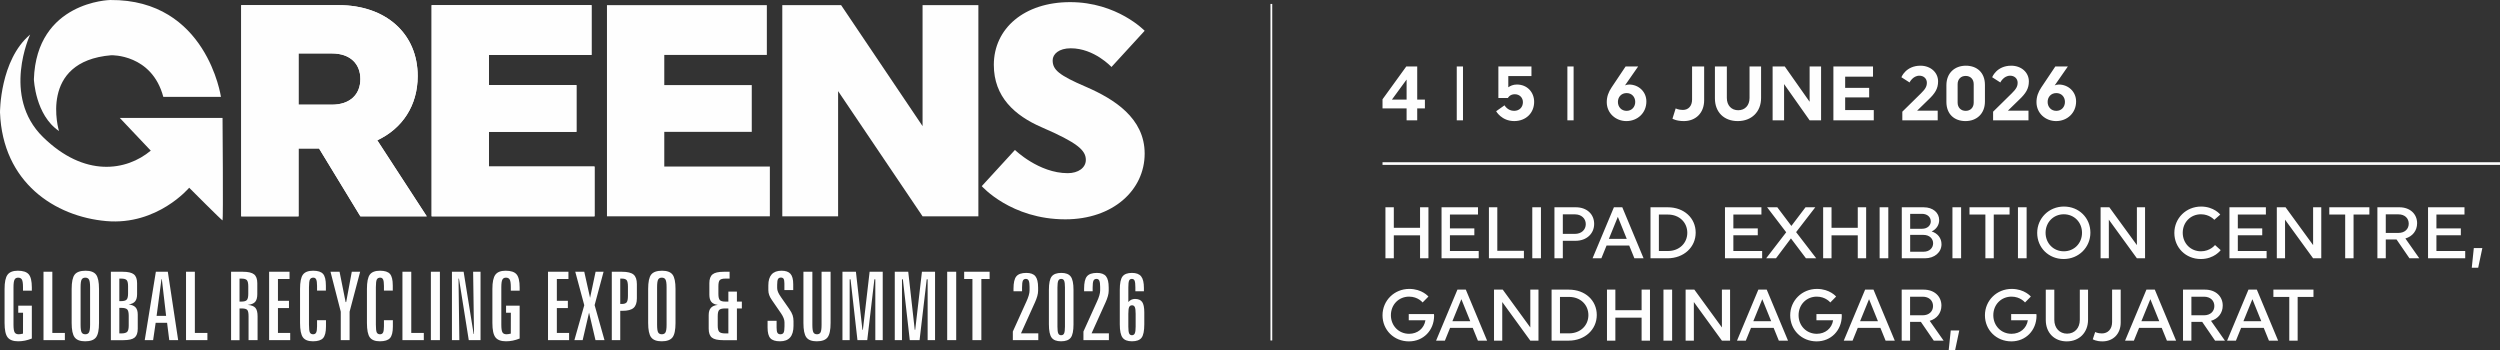
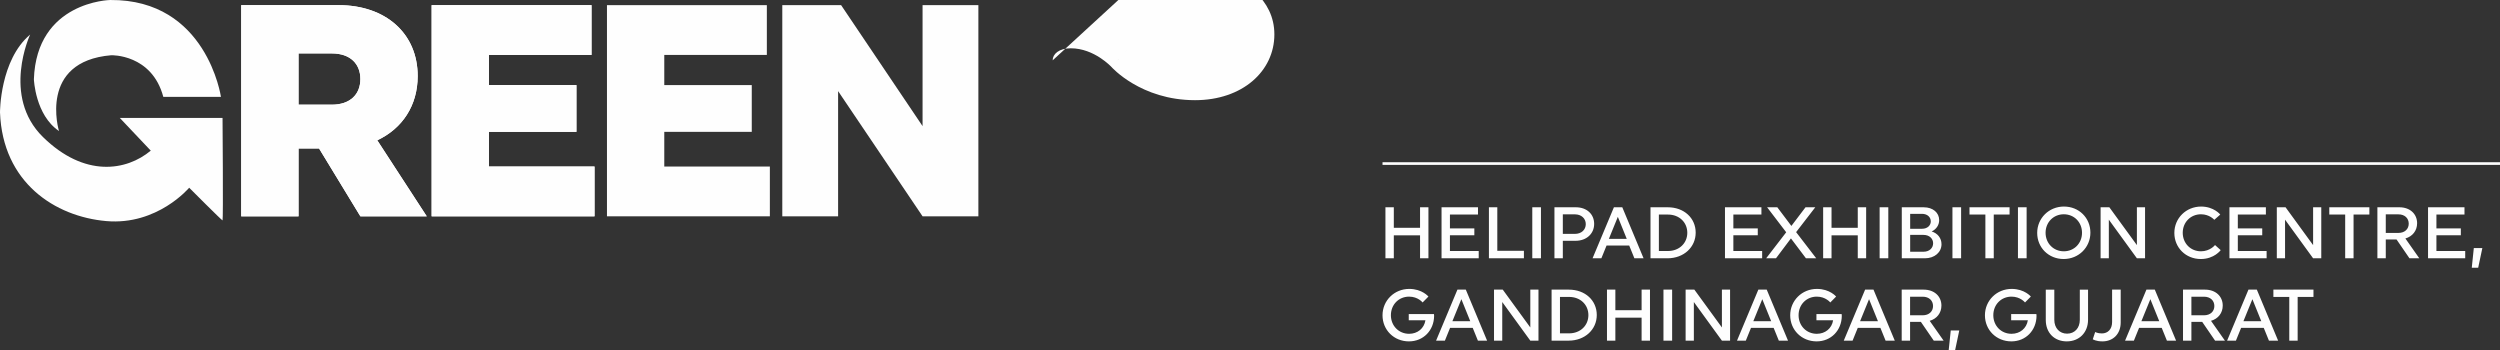
<svg xmlns="http://www.w3.org/2000/svg" xmlns:ns1="http://sodipodi.sourceforge.net/DTD/sodipodi-0.dtd" xmlns:ns2="http://www.inkscape.org/namespaces/inkscape" xml:space="preserve" width="239.099mm" height="33.486mm" style="shape-rendering:geometricPrecision; text-rendering:geometricPrecision; image-rendering:optimizeQuality; fill-rule:evenodd; clip-rule:evenodd" viewBox="0 0 23909.86 3348.55" id="svg9" ns1:docname="Green_logo_white.svg">
  <rect x="0" y="0" width="23909.86" height="3348.55" fill="#333333" stroke="none" />
  <defs id="defs1">
    <style type="text/css" id="style1">       .str1 {stroke:#FEFEFE;stroke-width:16.93;stroke-miterlimit:22.926}    .str0 {stroke:#FEFEFE;stroke-width:25.4;stroke-miterlimit:22.926}    .fil2 {fill:none}    .fil1 {fill:#FEFEFE}    .fil0 {fill:#FEFEFE;fill-rule:nonzero}     </style>
  </defs>
  <g id="Layer_x0020_1" ns2:label="Layer 1">
    <g id="_1906548679328">
      <g id="g7">
-         <path class="fil0" d="M304.47 2748.86l0 31.05 -84.49 0 0 -32.71c0,-35.74 -3.33,-59.96 -10.15,-72.68 -6.81,-12.72 -18.92,-19.08 -36.34,-19.08 -16.35,0 -27.71,6.36 -34.37,19.23 -6.66,12.87 -9.99,37.1 -9.99,72.53l0 357.96c0,36.64 3.63,61.02 10.75,73.29 7.11,12.26 19.98,18.47 38.61,18.47 4.84,0 10.75,-0.45 17.72,-1.51 6.96,-1.06 14.83,-2.58 23.77,-4.7l0.45 -200.03 -45.88 0 0 -67.23 129.92 0 0 314.2c-23.01,9.09 -45.27,15.75 -66.47,20.14 -21.35,4.24 -42.4,6.36 -63.45,6.36 -48.15,0 -82.07,-12.57 -101.6,-37.85 -19.54,-25.29 -29.23,-71.17 -29.23,-137.65l0 -325.1c0,-65.41 9.54,-110.84 28.62,-136.28 19.08,-25.44 51.64,-38.16 97.82,-38.16 50.27,0 85.1,11.51 104.78,34.68 19.69,23.02 29.53,64.81 29.53,125.07zm111.53 -149.75l84.49 0 0 585.09 119.93 0 0 69.05 -204.42 0 0 -654.14zm530.97 164.59l0 324.95c0,67.39 -9.69,113.42 -29.07,138.25 -19.38,24.84 -53.91,37.25 -103.58,37.25 -47.54,0 -81.01,-12.57 -100.24,-37.85 -19.23,-25.29 -28.77,-71.17 -28.77,-137.65l0 -324.95c0,-67.23 9.69,-113.11 29.08,-137.79 19.38,-24.53 54.05,-36.8 104.02,-36.8 47.85,0 81.32,12.42 100.24,37.25 18.93,24.99 28.32,70.72 28.32,137.34zm-85.4 -16.5c0,-35.74 -3.33,-59.96 -10,-72.68 -6.66,-12.72 -18.47,-19.08 -35.58,-19.08 -16.96,0 -28.62,6.21 -35.28,18.47 -6.66,12.27 -9.99,36.64 -9.99,73.29l0 357.96c0,36.95 3.33,61.48 9.99,73.59 6.66,12.11 18.32,18.17 35.28,18.17 17.11,0 28.92,-6.36 35.58,-18.93 6.67,-12.56 10,-36.79 10,-72.83l0 -357.96zm279.61 197.15l0 244.39 18.17 0c28.47,0 47.4,-5.14 57.24,-15.29 9.69,-10.14 14.53,-30.59 14.53,-61.02l0 -92.67c0,-30.44 -4.84,-50.58 -14.38,-60.57 -9.54,-9.84 -28.77,-14.84 -57.39,-14.84l-18.17 0zm0 -279.83l0 215.32 17.26 0c25.89,0 43.31,-4.84 52.55,-14.68 9.23,-9.69 13.77,-29.08 13.77,-58.15l0 -70.56c0,-29.08 -4.54,-48.31 -13.62,-57.69 -8.94,-9.54 -26.5,-14.24 -52.7,-14.24l-17.26 0zm-80.86 -65.41l113.72 0c50.57,0 86.01,8.33 106.45,24.83 20.44,16.51 30.58,44.52 30.58,84.04l0 105.69c0,30.44 -6.35,53.3 -19.07,68.75 -12.72,15.29 -33.32,25.13 -61.78,29.22 30.58,3.49 52.69,12.87 66.47,28.17 13.78,15.14 20.74,37.85 20.74,67.99l0 136.12c0,39.98 -9.99,68.29 -30.13,84.65 -20.14,16.5 -55.87,24.68 -107.05,24.68l-119.93 0 0 -654.14zm484.03 70.86l-46.64 350.7 90.86 0 -40.74 -350.7 -3.48 0zm-53.75 -70.86l114.47 0 98.88 654.14 -85.1 0 -20.9 -166.26 -109.17 0 -24.38 166.26 -80.25 0 106.45 -654.14zm288.54 0l84.49 0 0 585.09 119.93 0 0 69.05 -204.42 0 0 -654.14zm511.74 65.41l0 219.87 17.26 0c26.2,0 43.76,-5 52.7,-14.84 9.08,-9.84 13.62,-29.83 13.62,-59.66l0 -70.87c0,-30.13 -4.54,-50.12 -13.62,-59.81 -8.94,-9.84 -26.5,-14.69 -52.7,-14.69l-17.26 0zm-80.86 -65.41l113.72 0c50.57,0 86.01,8.33 106.45,24.83 20.44,16.51 30.58,44.52 30.58,84.04l0 105.54c0,33.62 -6.96,58.3 -20.74,73.9 -13.93,15.44 -37.55,24.98 -70.87,28.61 34.83,2.58 59.21,11.97 73.29,27.87 14.09,16.05 21.05,43.15 21.05,81.31l0 228.04 -86.31 0 0 -228.95c0,-31.65 -4.39,-51.94 -13.17,-61.02 -8.63,-8.94 -26.65,-13.48 -54.06,-13.48l-19.08 0 0 303.45 -80.86 0 0 -654.14zm363.8 0l195.33 0 0 69.05 -110.84 0 0 208.96 105.39 0 0 69.05 -105.39 0 0 238.03 117.2 0 0 69.05 -201.69 0 0 -654.14zm542.93 130.68l0 49.21 -84.49 0 0 -44.37c0,-29.53 -2.73,-50.12 -8.18,-61.78 -5.45,-11.66 -14.53,-17.41 -27.25,-17.41 -15.75,0 -26.65,5.9 -32.71,17.56 -6.06,11.66 -9.08,36.34 -9.08,74.05l0 357.96c0,38.46 2.87,63.44 8.63,74.8 5.75,11.36 16.2,17.11 31.34,17.11 13.63,0 23.17,-5.6 28.77,-16.66 5.6,-11.05 8.48,-30.73 8.48,-58.75l0 -59.05 85.4 0 0 59.96c0,53.45 -9.08,90.4 -27.41,110.99 -18.32,20.45 -50.72,30.74 -97.06,30.74 -45.42,0 -77.37,-12.41 -95.85,-37.4 -18.47,-24.98 -27.71,-71.02 -27.71,-138.1l0 -325.1c0,-66.62 9.24,-112.35 27.71,-137.19 18.48,-24.83 51.03,-37.25 97.67,-37.25 45.12,0 76.77,10.15 94.79,30.59 18.02,20.44 26.95,57.09 26.95,110.09zm44.15 -130.68l86.61 0 58 289.97 5.3 0 53.6 -289.97 79.95 0 -100.85 381.88 0 272.26 -84.49 0 0 -272.26 -98.12 -381.88zm595.62 130.68l0 49.21 -84.49 0 0 -44.37c0,-29.53 -2.73,-50.12 -8.18,-61.78 -5.45,-11.66 -14.53,-17.41 -27.25,-17.41 -15.75,0 -26.65,5.9 -32.71,17.56 -6.06,11.66 -9.08,36.34 -9.08,74.05l0 357.96c0,38.46 2.87,63.44 8.63,74.8 5.75,11.36 16.2,17.11 31.34,17.11 13.63,0 23.17,-5.6 28.77,-16.66 5.6,-11.05 8.48,-30.73 8.48,-58.75l0 -59.05 85.4 0 0 59.96c0,53.45 -9.08,90.4 -27.41,110.99 -18.32,20.45 -50.72,30.74 -97.06,30.74 -45.42,0 -77.37,-12.41 -95.85,-37.4 -18.47,-24.98 -27.71,-71.02 -27.71,-138.1l0 -325.1c0,-66.62 9.24,-112.35 27.71,-137.19 18.48,-24.83 51.03,-37.25 97.67,-37.25 45.12,0 76.77,10.15 94.79,30.59 18.02,20.44 26.95,57.09 26.95,110.09zm92.3 -130.68l84.49 0 0 585.09 119.93 0 0 69.05 -204.42 0 0 -654.14zm272.04 0l86.31 0 0 654.14 -86.31 0 0 -654.14zm201.47 0l111.75 0 95.7 594.33 3.63 0 -8.48 -594.33 70.87 0 0 654.14 -112.51 0 -93.73 -588.58 -4.39 0 8.03 588.58 -70.87 0 0 -654.14zm647.56 149.75l0 31.05 -84.49 0 0 -32.71c0,-35.74 -3.33,-59.96 -10.15,-72.68 -6.81,-12.72 -18.92,-19.08 -36.34,-19.08 -16.35,0 -27.71,6.36 -34.37,19.23 -6.66,12.87 -9.99,37.1 -9.99,72.53l0 357.96c0,36.64 3.63,61.02 10.75,73.29 7.11,12.26 19.98,18.47 38.61,18.47 4.84,0 10.75,-0.45 17.72,-1.51 6.96,-1.06 14.83,-2.58 23.77,-4.7l0.45 -200.03 -45.88 0 0 -67.23 129.92 0 0 314.2c-23.01,9.09 -45.27,15.75 -66.47,20.14 -21.35,4.24 -42.4,6.36 -63.45,6.36 -48.15,0 -82.07,-12.57 -101.6,-37.85 -19.54,-25.29 -29.23,-71.17 -29.23,-137.65l0 -325.1c0,-65.41 9.54,-110.84 28.62,-136.28 19.08,-25.44 51.64,-38.16 97.82,-38.16 50.27,0 85.1,11.51 104.78,34.68 19.69,23.02 29.53,64.81 29.53,125.07zm271.28 -149.75l195.33 0 0 69.05 -110.84 0 0 208.96 105.39 0 0 69.05 -105.39 0 0 238.03 117.2 0 0 69.05 -201.69 0 0 -654.14zm260.68 0l86.01 0 55.57 249.24 52.7 -249.24 76.31 0 -85.55 318.89 94.49 335.25 -86.16 0 -61.63 -263.47 -61.17 263.47 -79.05 0 94.49 -334.34 -86.01 -319.8zm1434.47 350.69c-29.07,0 -48.3,4.85 -57.84,14.39 -9.54,9.69 -14.23,29.37 -14.23,59.2l0 90.85c0,29.23 4.84,49.07 14.68,59.21 9.7,10.15 28.93,15.29 57.39,15.29l29.68 0 0 -238.94 -29.68 0zm-14.68 -350.69l56.17 0 0 65.41 -40.58 0c-26.35,0 -44.06,4.7 -53.15,14.24 -8.93,9.38 -13.47,29.22 -13.47,59.35l0 72.69c0,29.52 4.54,49.21 13.78,58.9 9.08,9.84 26.8,14.69 52.84,14.69l28.77 0 0 -95.7 81.77 0 0 95.7 47.24 0 0 65.41 -47.24 0 0 303.45 -132.34 0c-51.18,0 -86.92,-8.18 -107.06,-24.68 -20.29,-16.36 -30.43,-44.67 -30.43,-84.65l0 -130.67c0,-30.59 6.96,-53.61 21.04,-69.05 13.93,-15.6 36.04,-24.99 66.18,-28.17 -28.47,-3.93 -49.07,-13.47 -61.78,-28.92 -12.72,-15.29 -19.08,-38.46 -19.08,-69.2l0 -109.93c0,-39.52 10.14,-67.53 30.43,-84.04 20.29,-16.5 55.88,-24.83 106.91,-24.83zm664.7 118.26l0 57.08 -84.49 0 0 -62.84c0,-21.19 -2.42,-36.03 -7.27,-44.51 -4.84,-8.33 -13.32,-12.57 -25.44,-12.57 -13.32,0 -22.71,4.69 -28.16,14.23 -5.45,9.39 -8.18,27.71 -8.18,54.82l0 31.8c0,23.47 11.51,51.02 34.53,82.97 0,0.31 0,0.46 0,0.46l80.1 114.63c16.5,23.92 27.56,44.36 33.16,61.47 5.6,16.96 8.48,36.04 8.48,57.39l0 43c0,49.97 -10.75,87.22 -32.1,111.91 -21.5,24.68 -53.76,36.94 -97.06,36.94 -43.46,0 -74.2,-9.69 -92.07,-29.22 -17.87,-19.54 -26.8,-53.61 -26.8,-102.36l0 -64.66 86.31 0 0 66.47c0,23.32 2.73,39.68 8.18,48.76 5.45,9.24 14.84,13.78 28.16,13.78 14.84,0 24.99,-5.15 30.59,-15.29 5.6,-10.15 8.48,-30.59 8.48,-61.03l0 -38c0,-24.68 -11.06,-53.3 -33.16,-86.16 -0.91,-1.21 -1.67,-2.27 -2.27,-3.18l-84.35 -122.5c-12.11,-17.11 -21.04,-33.47 -26.49,-49.06 -5.46,-15.45 -8.18,-31.19 -8.18,-47.25l0 -45.57c0,-46.19 10.6,-81.01 31.65,-104.48 21.19,-23.47 52.69,-35.29 94.63,-35.29 39.37,0 67.84,9.85 85.41,29.68 17.56,19.84 26.34,52.7 26.34,98.58zm97.6 -118.26l85.4 0 0 506.05c0,36.64 3.18,61.02 9.69,73.29 6.52,12.26 18.02,18.47 34.68,18.47 16.2,0 27.56,-6.21 34.07,-18.62 6.51,-12.42 9.69,-36.8 9.69,-73.14l0 -506.05 86.31 0 0 489.54c0,67.08 -9.69,113.12 -29.07,138.1 -19.38,24.99 -54.06,37.4 -103.73,37.4 -47.09,0 -80.1,-12.57 -98.87,-37.7 -18.78,-25.14 -28.17,-71.02 -28.17,-137.8l0 -489.54zm373.19 0l128.86 0 62.23 555.26 4.4 0 64.35 -555.26 125.38 0 0 654.14 -70.87 0 0 -581.46 -8.93 0 -68.29 581.46 -93.58 0 -66.02 -581.46 -8.48 0 0 581.46 -69.05 0 0 -654.14zm500.38 0l128.86 0 62.23 555.26 4.4 0 64.35 -555.26 125.38 0 0 654.14 -70.87 0 0 -581.46 -8.93 0 -68.29 581.46 -93.58 0 -66.02 -581.46 -8.48 0 0 581.46 -69.05 0 0 -654.14zm501.29 0l86.31 0 0 654.14 -86.31 0 0 -654.14zm162.4 0l243.49 0 0 69.05 -79.04 0 0 585.09 -85.4 0 0 -585.09 -79.05 0 0 -69.05zm707.22 151.57l0 30.29c0,29.83 -10.3,67.53 -30.89,112.96l-2.72 5.75 -130.08 288.16 165.51 0 0 65.41 -243.49 0 0 -82.52 124.32 -274.99c1.06,-2.42 2.42,-5.14 3.94,-8.48 21.04,-45.12 31.64,-81.46 31.64,-109.02l0 -34.68c0,-27.71 -2.72,-47.39 -8.02,-59.05 -5.3,-11.51 -14.24,-17.26 -26.8,-17.26 -13.93,0 -23.62,5.6 -28.92,16.81 -5.3,11.35 -8.03,32.85 -8.03,64.96l0 36.34 -81.77 0 0 -24.38c0,-56.94 9.09,-96.15 27.26,-118.11 18.17,-21.96 49.97,-32.86 95.55,-32.86 40.42,0 69.35,10.6 86.61,31.95 17.26,21.35 25.89,57.54 25.89,108.72zm338.51 21.2l0 329.49c0,62.39 -8.78,105.09 -26.35,128.11 -17.56,23.16 -48.6,34.67 -92.82,34.67 -42.85,0 -72.98,-11.81 -90.25,-35.28 -17.26,-23.47 -25.89,-66.02 -25.89,-127.5l0 -329.49c0,-61.78 8.78,-104.18 26.35,-127.35 17.56,-23.01 48.6,-34.52 92.82,-34.52 42.55,0 72.53,11.81 89.94,35.28 17.42,23.47 26.2,65.72 26.2,126.59zm-81.77 -23.02c0,-31.04 -2.57,-52.39 -7.87,-64.05 -5.15,-11.66 -14.39,-17.56 -27.71,-17.56 -13.48,0 -22.87,5.9 -28.17,17.56 -5.3,11.66 -8.02,33.01 -8.02,64.05l0 375.08c0,31.64 2.57,53.3 7.87,64.8 5.15,11.51 14.24,17.27 27.41,17.27 13.63,0 23.17,-5.91 28.47,-17.72 5.3,-11.81 8.02,-33.31 8.02,-64.35l0 -375.08zm418.46 1.82l0 30.29c0,29.83 -10.3,67.53 -30.89,112.96l-2.72 5.75 -130.08 288.16 165.51 0 0 65.41 -243.49 0 0 -82.52 124.32 -274.99c1.06,-2.42 2.42,-5.14 3.94,-8.48 21.04,-45.12 31.64,-81.46 31.64,-109.02l0 -34.68c0,-27.71 -2.72,-47.39 -8.02,-59.05 -5.3,-11.51 -14.24,-17.26 -26.8,-17.26 -13.93,0 -23.62,5.6 -28.92,16.81 -5.3,11.35 -8.03,32.85 -8.03,64.96l0 36.34 -81.77 0 0 -24.38c0,-56.94 9.09,-96.15 27.26,-118.11 18.17,-21.96 49.97,-32.86 95.55,-32.86 40.42,0 69.35,10.6 86.61,31.95 17.26,21.35 25.89,57.54 25.89,108.72zm257.65 251.06c0,-31.35 -2.57,-52.7 -7.87,-64.36 -5.15,-11.66 -13.93,-17.56 -26.5,-17.56 -13.33,0 -22.56,5.75 -27.71,17.11 -5.3,11.36 -7.88,33.01 -7.88,64.81l0 122.35c0,31.34 2.58,52.69 7.58,64.35 4.99,11.66 14.08,17.57 27.25,17.57 12.72,0 21.81,-6.06 27.11,-18.02 5.3,-11.97 8.02,-33.16 8.02,-63.9l0 -122.35zm79.04 -246.97l0 30.59 -81.76 0 0 -36.34c0,-32.11 -2.43,-53.61 -7.42,-64.96 -4.85,-11.21 -13.63,-16.81 -26.35,-16.81 -12.57,0 -21.2,5.45 -26.05,16.5 -4.99,10.91 -7.42,32.71 -7.42,65.27l0 139.3c8.64,-9.84 18.33,-17.11 29.08,-22.1 10.75,-4.85 22.26,-7.27 34.37,-7.27 32.25,0 55.12,9.69 68.75,29.07 13.62,19.38 20.44,52.39 20.44,99.18l0 114.33c0,62.53 -8.63,105.38 -25.9,128.25 -17.26,22.86 -48,34.37 -91.91,34.37 -42.85,0 -72.98,-11.81 -90.4,-35.43 -17.41,-23.62 -26.19,-66.02 -26.19,-127.19l0 -329.5c0,-62.08 8.63,-104.63 25.89,-127.65 17.26,-22.86 47.55,-34.37 90.55,-34.37 40.73,0 70.11,11.05 87.82,33.31 17.72,22.11 26.5,59.36 26.5,111.45zm-5008.34 -90.25l0 242.58 14.69 0c22.71,0 38.16,-5.15 46.48,-15.6 8.33,-10.29 12.42,-31.19 12.42,-62.38l0 -87.37c0,-31.35 -4.09,-52.09 -12.11,-62.09 -8.18,-10.14 -23.78,-15.14 -46.79,-15.14l-14.69 0zm-80.86 -65.41l97.21 0c52.7,0 89.64,8.93 110.84,26.8 21.2,17.87 31.8,48.3 31.8,91.31l0 136.28c0,42.24 -10.45,72.68 -31.49,91.3 -21.05,18.48 -55.73,27.71 -104.03,27.71l-23.47 0 0 280.74 -80.86 0 0 -654.14zm609.44 164.59l0 324.95c0,67.39 -9.69,113.42 -29.07,138.25 -19.38,24.84 -53.91,37.25 -103.58,37.25 -47.54,0 -81.01,-12.57 -100.24,-37.85 -19.23,-25.29 -28.77,-71.17 -28.77,-137.65l0 -324.95c0,-67.23 9.69,-113.11 29.08,-137.79 19.38,-24.53 54.05,-36.8 104.02,-36.8 47.85,0 81.32,12.42 100.24,37.25 18.93,24.99 28.32,70.72 28.32,137.34zm-85.4 -16.5c0,-35.74 -3.33,-59.96 -10,-72.68 -6.66,-12.72 -18.47,-19.08 -35.58,-19.08 -16.96,0 -28.62,6.21 -35.28,18.47 -6.66,12.27 -9.99,36.64 -9.99,73.29l0 357.96c0,36.95 3.33,61.48 9.99,73.59 6.66,12.11 18.32,18.17 35.28,18.17 17.11,0 28.92,-6.36 35.58,-18.93 6.67,-12.56 10,-36.79 10,-72.83l0 -357.96z" id="path1" />
        <g id="g6">
          <path class="fil0" d="M2306.99 49.23l0 2019.53 548.14 0 0 -649.13 196.18 0 395.25 649.13 634.74 0 -473.17 -727.04c239.48,-112.52 386.61,-331.77 386.61,-614.51 0,-406.79 -305.8,-677.98 -755.9,-677.98l-931.85 0zm548.14 461.58l317.34 0c178.9,0 274.09,100.99 274.09,245.23 0,144.28 -95.19,245.26 -274.09,245.26l-317.34 0 0 -490.49z" id="path2" />
          <polygon class="fil0" points="4128.08,2068.76 5685.99,2068.76 5685.99,1592.74 4676.22,1592.74 4676.22,1260.96 5512.88,1260.96 5512.88,813.77 4676.22,813.77 4676.22,525.24 5657.17,525.24 5657.17,49.23 4128.08,49.23 " id="polygon2" />
          <path class="fil1" d="M1561.83 926.39l551.22 0c0,0 -135.27,-934.01 -1059.07,-926.34 0,0 -704.36,12.77 -729.87,757.93 0,0 12.76,341.96 239.88,495.07 0,0 -201.6,-666.06 500.18,-724.75 0,0 387.9,-12.75 497.66,398.09z" id="path3" />
          <path class="fil0" d="M2306.99 49.22l0 2019.55 548.14 0 0 -649.13 196.17 0 395.27 649.13 634.73 0 -473.17 -727.03c239.47,-112.54 386.61,-331.8 386.61,-614.53 0,-406.78 -305.79,-677.99 -755.89,-677.99l-931.86 0zm1821.09 2019.55l1557.9 0 0 -476.02 -1009.76 0 0 -331.8 836.68 0 0 -447.18 -836.68 0 0 -288.54 980.96 0 0 -476.01 -1529.1 0 0 2019.55zm-1272.95 -1557.97l317.33 0c178.92,0 274.11,100.99 274.11,245.24 0,144.28 -95.19,245.27 -274.11,245.27l-317.33 0 0 -490.51z" id="path4" />
          <polygon class="fil1" points="5804.98,2068.78 7362.9,2068.78 7362.9,1592.75 6353.12,1592.75 6353.12,1260.95 7189.76,1260.95 7189.76,813.76 6353.12,813.76 6353.12,525.24 7334.06,525.24 7334.06,49.22 5804.98,49.22 " id="polygon4" />
          <polygon class="fil1" points="8015.55,871.46 8823.38,2068.78 9357.13,2068.78 9357.13,49.22 8823.38,49.22 8823.38,1206.12 8044.41,49.22 7481.82,49.22 7481.82,2068.78 8015.55,2068.78 " id="polygon5" />
-           <path class="fil1" d="M10067.55 577.19c0,-60.58 60.58,-115.41 173.08,-115.41 225,0 389.45,178.87 389.45,178.87l317.36 -346.2c0,0 -262.53,-274.1 -712.6,-274.1 -438.52,0 -729.95,251.02 -729.95,600.09 0,305.85 199.1,484.72 458.73,597.22 340.44,147.12 421.25,219.28 421.25,311.6 0,75 -72.12,126.92 -173.11,126.92 -277.01,0 -504.89,-222.15 -504.89,-222.15l-317.33 346.19c0,0 279.83,317.42 799.14,317.42 452.94,0 758.76,-277.01 758.76,-628.96 0,-340.47 -294.28,-522.22 -559.69,-637.62 -262.56,-112.47 -320.2,-164.42 -320.2,-253.87z" id="path5" />
+           <path class="fil1" d="M10067.55 577.19c0,-60.58 60.58,-115.41 173.08,-115.41 225,0 389.45,178.87 389.45,178.87l317.36 -346.2l-317.33 346.19c0,0 279.83,317.42 799.14,317.42 452.94,0 758.76,-277.01 758.76,-628.96 0,-340.47 -294.28,-522.22 -559.69,-637.62 -262.56,-112.47 -320.2,-164.42 -320.2,-253.87z" id="path5" />
          <path class="fil1" d="M1145.84 1127.99l982.53 0c0,0 7.62,979.96 0,979.96 -7.69,0 -319.04,-312.61 -319.04,-312.61 0,0 -303.67,362.35 -793.63,318.97 -489.97,-43.35 -990.15,-367.45 -1015.69,-1038.62 0,0 -2.53,-500.18 288.39,-745.16 0,0 -275.62,589.5 122.49,979.93 398.12,390.43 798.73,324.13 1031,130.18l-296.05 -312.65z" id="path6" />
        </g>
      </g>
      <g id="g8">
-         <path class="fil0" d="M13452.62 1150.59l101.53 0 0 -114.04 73.57 0 0 -83.87 -73.57 0 0 -317.1 -104.48 0 -227.34 314.16 0 86.81 230.29 0 0 114.04zm-140.53 -197.91l140.53 -192.03 0 192.03 -140.53 0zm1018.25 -317.1l0 301.65 91.23 0c0.74,-2.21 18.4,-36.05 65.48,-36.05 47.83,0 77.99,34.58 77.99,75.78 0,47.82 -33.11,83.14 -84.61,83.14 -62.54,0 -91.23,-52.98 -91.23,-52.98l-80.19 56.65c0,0 51.5,94.18 172.89,94.18 111.83,0 190.56,-77.25 190.56,-183.94 0,-91.23 -65.48,-165.53 -164.81,-165.53 -36.78,0 -62.53,12.5 -82.4,26.48l0 -107.41 221.46 0 0 -91.97 -316.37 0zm1036.65 341.38c0,105.94 86.08,180.99 187.61,180.99 105.21,0 191.29,-76.52 191.29,-187.61 0,-94.91 -75.78,-161.86 -164.81,-161.86 -16.92,0 -29.43,3.67 -39.73,8.09l125.81 -180.99 -119.92 0 -133.9 200.12c-30.17,44.88 -46.35,89.02 -46.35,141.26zm106.68 -2.21c0,-47.82 33.11,-84.61 83.13,-84.61 49.3,0 82.41,36.79 82.41,84.61 0,47.82 -33.11,85.35 -82.41,85.35 -50.02,0 -83.13,-37.53 -83.13,-85.35zm630.52 183.2c112.56,0 194.23,-76.52 194.23,-199.39l0 -322.98 -115.51 0 0 316.36c0,62.54 -36.05,99.33 -87.55,99.33 -44.15,0 -69.16,-14.72 -69.16,-14.72l-30.9 98.59c0,0 36.05,22.81 108.89,22.81zm515.74 0c131.7,0 222.93,-88.29 222.93,-220.72l0 -301.65 -110.36 0 0 300.91c0,72.1 -44.14,117.72 -108.15,117.72 -64.75,0 -108.89,-45.62 -108.89,-117.72l0 -300.91 -114.04 0 0 305.33c0,132.43 87.55,217.04 218.51,217.04zm442.91 -353.89l244.26 346.53 109.63 0 0 -515.01 -109.63 0 0 337.7 -237.64 -337.7 -116.24 0 0 515.01 109.62 0 0 -346.53zm471.61 346.53l386.26 0 0 -97.85 -273.69 0 0 -121.4 229.54 0 0 -91.23 -229.54 0 0 -106.68 266.33 0 0 -97.85 -378.9 0 0 515.01zm659.21 0l338.44 0 0 -91.97 -197.18 0 108.15 -105.21c64.01,-60.33 92.71,-105.94 92.71,-175.1 0,-85.34 -71.37,-150.09 -168.49,-150.09 -140.52,0 -182.46,110.36 -182.46,110.36l77.99 50.03c0,0 30.9,-64.74 94.17,-64.74 42.68,0 71.37,29.43 71.37,66.95 0,36.05 -14.72,61.06 -56.65,102.26l-178.05 175.11 0 82.4zm421.58 -334.76l0 158.18c0,119.19 77.25,183.94 182.46,183.94 105.21,0 186.14,-68.43 186.14,-187.61l0 -158.19c0,-119.18 -77.25,-183.93 -182.46,-183.93 -105.21,0 -186.14,68.42 -186.14,187.61zm107.41 165.54l0 -176.57c0,-47.09 30.9,-78.73 77.25,-78.73 45.62,0 76.52,31.64 76.52,78.73l0 176.57c0,47.09 -30.9,78.73 -76.52,78.73 -46.35,0 -77.25,-31.64 -77.25,-78.73zm339.17 169.22l338.44 0 0 -91.97 -197.18 0 108.15 -105.21c64.01,-60.33 92.71,-105.94 92.71,-175.1 0,-85.34 -71.37,-150.09 -168.49,-150.09 -140.52,0 -182.46,110.36 -182.46,110.36l77.99 50.03c0,0 30.9,-64.74 94.17,-64.74 42.68,0 71.37,29.43 71.37,66.95 0,36.05 -14.72,61.06 -56.65,102.26l-178.05 175.11 0 82.4zm414.96 -173.63c0,105.94 86.08,180.99 187.61,180.99 105.21,0 191.29,-76.52 191.29,-187.61 0,-94.91 -75.78,-161.86 -164.81,-161.86 -16.92,0 -29.43,3.67 -39.73,8.09l125.81 -180.99 -119.92 0 -133.9 200.12c-30.17,44.88 -46.35,89.02 -46.35,141.26zm106.68 -2.21c0,-47.82 33.11,-84.61 83.13,-84.61 49.3,0 82.41,36.79 82.41,84.61 0,47.82 -33.11,85.35 -82.41,85.35 -50.02,0 -83.13,-37.53 -83.13,-85.35zm-5651.15 -339.17l0 515.01 59.6 0 0 -515.01 -59.6 0zm1057.98 0l0 515.01 59.6 0 0 -515.01 -59.6 0z" id="path7" />
        <path class="fil0" d="M13250.21 2470.28l80.16 0 0 -219.56 250.92 0 0 219.56 80.16 0 0 -487.91 -80.16 0 0 196.56 -250.92 0 0 -196.56 -80.16 0 0 487.91zm536.7 0l355.48 0 0 -69.7 -275.32 0 0 -150.56 233.5 0 0 -65.51 -233.5 0 0 -132.44 268.35 0 0 -69.7 -348.51 0 0 487.91zm453.06 0l334.57 0 0 -71.79 -254.41 0 0 -416.12 -80.16 0 0 487.91zm414.73 -487.91l0 487.91 82.94 0 0 -487.91 -82.94 0zm211.89 487.91l80.16 0 0 -167.28 121.28 0c105.94,0 178.43,-68.31 178.43,-161.71 0,-92.7 -69.7,-158.92 -175.65,-158.92l-204.22 0 0 487.91zm80.16 -233.5l0 -186.8 115.7 0c62.73,0 103.86,40.43 103.86,93.4 0,53.67 -41.13,93.4 -103.86,93.4l-115.7 0zm284.38 233.5l84.33 0 49.49 -121.98 216.77 0 49.49 121.98 87.82 0 -203.52 -487.91 -80.16 0 -204.22 487.91zm156.13 -186.1l85.73 -210.5 85.03 210.5 -170.76 0zm397.99 186.1l162.4 0c156.83,0 269.75,-106.64 269.75,-245.35 0,-138.7 -110.13,-242.56 -266.96,-242.56l-165.19 0 0 487.91zm80.16 -69.7l0 -348.51 87.12 0c108.04,0 184.71,74.58 184.71,174.26 0,98.97 -76.67,174.25 -184.71,174.25l-87.12 0zm632.19 69.7l355.48 0 0 -69.7 -275.32 0 0 -150.56 233.5 0 0 -65.51 -233.5 0 0 -132.44 268.35 0 0 -69.7 -348.51 0 0 487.91zm393.82 0l94.09 0 142.89 -190.28 143.58 190.28 98.28 0 -192.37 -250.23 183.31 -237.68 -93.4 0 -135.22 178.44 -134.52 -178.44 -97.58 0 182.61 239.08 -191.67 248.83zm545.06 0l80.16 0 0 -219.56 250.92 0 0 219.56 80.16 0 0 -487.91 -80.16 0 0 196.56 -250.92 0 0 -196.56 -80.16 0 0 487.91zm540.19 -487.91l0 487.91 82.94 0 0 -487.91 -82.94 0zm211.89 487.91l220.95 0c94.8,0 158.92,-59.25 158.92,-134.52 0,-57.85 -36.24,-104.55 -94.1,-121.98 43.92,-20.91 71.8,-60.64 71.8,-108.73 0,-70.4 -58.55,-122.68 -148.47,-122.68l-209.1 0 0 487.91zm80.16 -282.29l0 -142.89 112.91 0c52.28,0 84.34,32.07 84.34,71.8 0,39.03 -32.06,71.09 -84.34,71.09l-112.91 0zm0 219.56l0 -161.01 127.55 0c57.15,0 92.01,36.24 92.01,80.16 0,44.6 -34.86,80.85 -92.01,80.85l-127.55 0zm404.27 -425.18l0 487.91 82.94 0 0 -487.91 -82.94 0zm395.2 69.7l151.26 0 0 -69.7 -383.36 0 0 69.7 151.95 0 0 418.21 80.15 0 0 -418.21zm231.42 -69.7l0 487.91 82.94 0 0 -487.91 -82.94 0zm184.01 245.35c0,140.8 109.43,249.53 253.02,249.53 144.28,0 255.8,-111.52 255.8,-252.32 0,-140.79 -108.74,-249.53 -253.02,-249.53 -143.58,0 -255.8,111.52 -255.8,252.32zm80.16 -1.39c0,-100.37 75.27,-177.04 174.25,-177.04 99.67,0 174.25,76.67 174.25,177.04 0,100.37 -74.58,177.04 -174.25,177.04 -98.98,0 -174.25,-76.67 -174.25,-177.04zm605 -125.47l268.35 369.42 78.07 0 0 -487.91 -78.07 0 0 361.75 -263.47 -361.75 -83.64 0 0 487.91 78.76 0 0 -369.42zm879.64 376.39c128.94,0 190.28,-85.04 190.28,-85.04l-54.37 -48.79c0,0.7 -47.39,59.95 -134.52,59.95 -98.98,0 -174.25,-76.67 -174.25,-177.04 0,-100.37 75.27,-177.04 174.25,-177.04 82.94,0 127.55,52.97 127.55,52.97l57.16 -50.19c0,0 -59.95,-76.67 -183.32,-76.67 -143.58,0 -255.8,111.52 -255.8,252.32 0,140.8 109.43,249.53 253.02,249.53zm273.92 -6.97l355.48 0 0 -69.7 -275.32 0 0 -150.56 233.5 0 0 -65.51 -233.5 0 0 -132.44 268.35 0 0 -69.7 -348.51 0 0 487.91zm531.82 -369.42l268.35 369.42 78.07 0 0 -487.91 -78.07 0 0 361.75 -263.47 -361.75 -83.64 0 0 487.91 78.76 0 0 -369.42zm655.19 -48.79l151.26 0 0 -69.7 -383.36 0 0 69.7 151.95 0 0 418.21 80.15 0 0 -418.21zm227.93 -69.7l0 487.91 80.16 0 0 -179.83 103.15 0 123.38 179.83 94.09 0 -133.13 -189.59c68.31,-19.51 112.22,-74.58 112.22,-145.67 0,-89.22 -68.31,-152.65 -169.37,-152.65l-210.5 0zm80.16 67.61l120.58 0c61.34,0 98.98,37.64 98.98,89.22 0,50.88 -37.64,88.52 -98.98,88.52l-120.58 0 0 -177.74zm404.26 420.3l355.48 0 0 -69.7 -275.32 0 0 -150.56 233.5 0 0 -65.51 -233.5 0 0 -132.44 268.35 0 0 -69.7 -348.51 0 0 487.91zm418.21 90.61l61.34 0 39.73 -188.19 -81.55 0 -19.52 188.19zm-10164.56 704.02c138,0 239.07,-105.25 240.46,-243.26 0,-8.36 -1.39,-18.12 -1.39,-18.12l-241.17 0 0 59.25 159.62 0c-12.55,78.76 -75.97,129.64 -156.13,129.64 -98.98,0 -174.25,-76.67 -174.25,-177.74 0,-101.76 75.27,-177.73 174.25,-177.73 85.03,0 128.95,55.76 128.95,55.76l55.76 -56.46c0,0 -59.95,-73.19 -183.32,-73.19 -143.58,0 -255.8,111.52 -255.8,252.32 0,140.8 109.43,249.53 253.02,249.53zm259.29 -6.97l84.33 0 49.49 -121.98 216.77 0 49.49 121.98 87.82 0 -203.52 -487.91 -80.16 0 -204.22 487.91zm156.13 -186.1l85.73 -210.5 85.03 210.5 -170.76 0zm476.75 -183.32l268.35 369.42 78.07 0 0 -487.91 -78.07 0 0 361.75 -263.47 -361.75 -83.64 0 0 487.91 78.76 0 0 -369.42zm471.88 369.42l162.4 0c156.83,0 269.75,-106.64 269.75,-245.35 0,-138.7 -110.13,-242.56 -266.96,-242.56l-165.19 0 0 487.91zm80.16 -69.7l0 -348.51 87.12 0c108.04,0 184.71,74.58 184.71,174.26 0,98.97 -76.67,174.25 -184.71,174.25l-87.12 0zm449.57 69.7l80.16 0 0 -219.56 250.92 0 0 219.56 80.16 0 0 -487.91 -80.16 0 0 196.56 -250.92 0 0 -196.56 -80.16 0 0 487.91zm540.19 -487.91l0 487.91 82.94 0 0 -487.91 -82.94 0zm290.65 118.49l268.35 369.42 78.07 0 0 -487.91 -78.07 0 0 361.75 -263.47 -361.75 -83.64 0 0 487.91 78.76 0 0 -369.42zm412.64 369.42l84.33 0 49.49 -121.98 216.77 0 49.49 121.98 87.82 0 -203.52 -487.91 -80.16 0 -204.22 487.91zm156.13 -186.1l85.73 -210.5 85.03 210.5 -170.76 0zm605.7 193.07c138,0 239.07,-105.25 240.46,-243.26 0,-8.36 -1.39,-18.12 -1.39,-18.12l-241.17 0 0 59.25 159.62 0c-12.55,78.76 -75.97,129.64 -156.13,129.64 -98.98,0 -174.25,-76.67 -174.25,-177.74 0,-101.76 75.27,-177.73 174.25,-177.73 85.03,0 128.95,55.76 128.95,55.76l55.76 -56.46c0,0 -59.95,-73.19 -183.32,-73.19 -143.58,0 -255.8,111.52 -255.8,252.32 0,140.8 109.43,249.53 253.02,249.53zm259.29 -6.97l84.33 0 49.49 -121.98 216.77 0 49.49 121.98 87.82 0 -203.52 -487.91 -80.16 0 -204.22 487.91zm156.13 -186.1l85.73 -210.5 85.03 210.5 -170.76 0zm397.99 -301.81l0 487.91 80.16 0 0 -179.83 103.15 0 123.38 179.83 94.09 0 -133.13 -189.59c68.31,-19.51 112.22,-74.58 112.22,-145.67 0,-89.22 -68.31,-152.65 -169.37,-152.65l-210.5 0zm80.16 67.61l120.58 0c61.34,0 98.98,37.64 98.98,89.22 0,50.88 -37.64,88.52 -98.98,88.52l-120.58 0 0 -177.74zm369.41 510.91l61.34 0 39.73 -188.19 -81.55 0 -19.52 188.19zm599.44 -83.64c138,0 239.07,-105.25 240.46,-243.26 0,-8.36 -1.39,-18.12 -1.39,-18.12l-241.17 0 0 59.25 159.62 0c-12.55,78.76 -75.97,129.64 -156.13,129.64 -98.98,0 -174.25,-76.67 -174.25,-177.74 0,-101.76 75.27,-177.73 174.25,-177.73 85.03,0 128.95,55.76 128.95,55.76l55.76 -56.46c0,0 -59.95,-73.19 -183.32,-73.19 -143.58,0 -255.8,111.52 -255.8,252.32 0,140.8 109.43,249.53 253.02,249.53zm529.72 0c119.19,0 203.53,-84.34 203.53,-207.01l0 -287.87 -78.77 0 0 288.57c0,79.45 -50.18,132.43 -121.97,132.43 -71.1,0 -121.98,-52.98 -121.98,-132.43l0 -288.57 -81.55 0 0 290.66c0,122.67 82.25,204.22 200.74,204.22zm341.54 0c98.97,0 174.25,-68.31 174.25,-181.22l0 -313.66 -82.25 0 0 310.17c0,69.7 -41.82,108.74 -97.58,108.74 -41.82,0 -64.12,-13.94 -64.12,-13.94l-23 69.7c0,0 29.27,20.21 92.7,20.21zm216.08 -6.97l84.33 0 49.49 -121.98 216.77 0 49.49 121.98 87.82 0 -203.52 -487.91 -80.16 0 -204.22 487.91zm156.13 -186.1l85.73 -210.5 85.03 210.5 -170.76 0zm397.99 -301.81l0 487.91 80.16 0 0 -179.83 103.15 0 123.38 179.83 94.09 0 -133.13 -189.59c68.31,-19.51 112.22,-74.58 112.22,-145.67 0,-89.22 -68.31,-152.65 -169.37,-152.65l-210.5 0zm80.16 67.61l120.58 0c61.34,0 98.98,37.64 98.98,89.22 0,50.88 -37.64,88.52 -98.98,88.52l-120.58 0 0 -177.74zm341.54 420.3l84.33 0 49.49 -121.98 216.77 0 49.49 121.98 87.82 0 -203.52 -487.91 -80.16 0 -204.22 487.91zm156.13 -186.1l85.73 -210.5 85.03 210.5 -170.76 0zm518.57 -232.11l151.26 0 0 -69.7 -383.36 0 0 69.7 151.95 0 0 418.21 80.15 0 0 -418.21z" id="path8" />
        <line class="fil2 str0" x1="23909.86" y1="1564.24" x2="13222.35" y2="1564.24" id="line8" />
      </g>
-       <line class="fil2 str1" x1="12159.12" y1="3256.32" x2="12159.12" y2="37.6" id="line9" />
    </g>
  </g>
</svg>